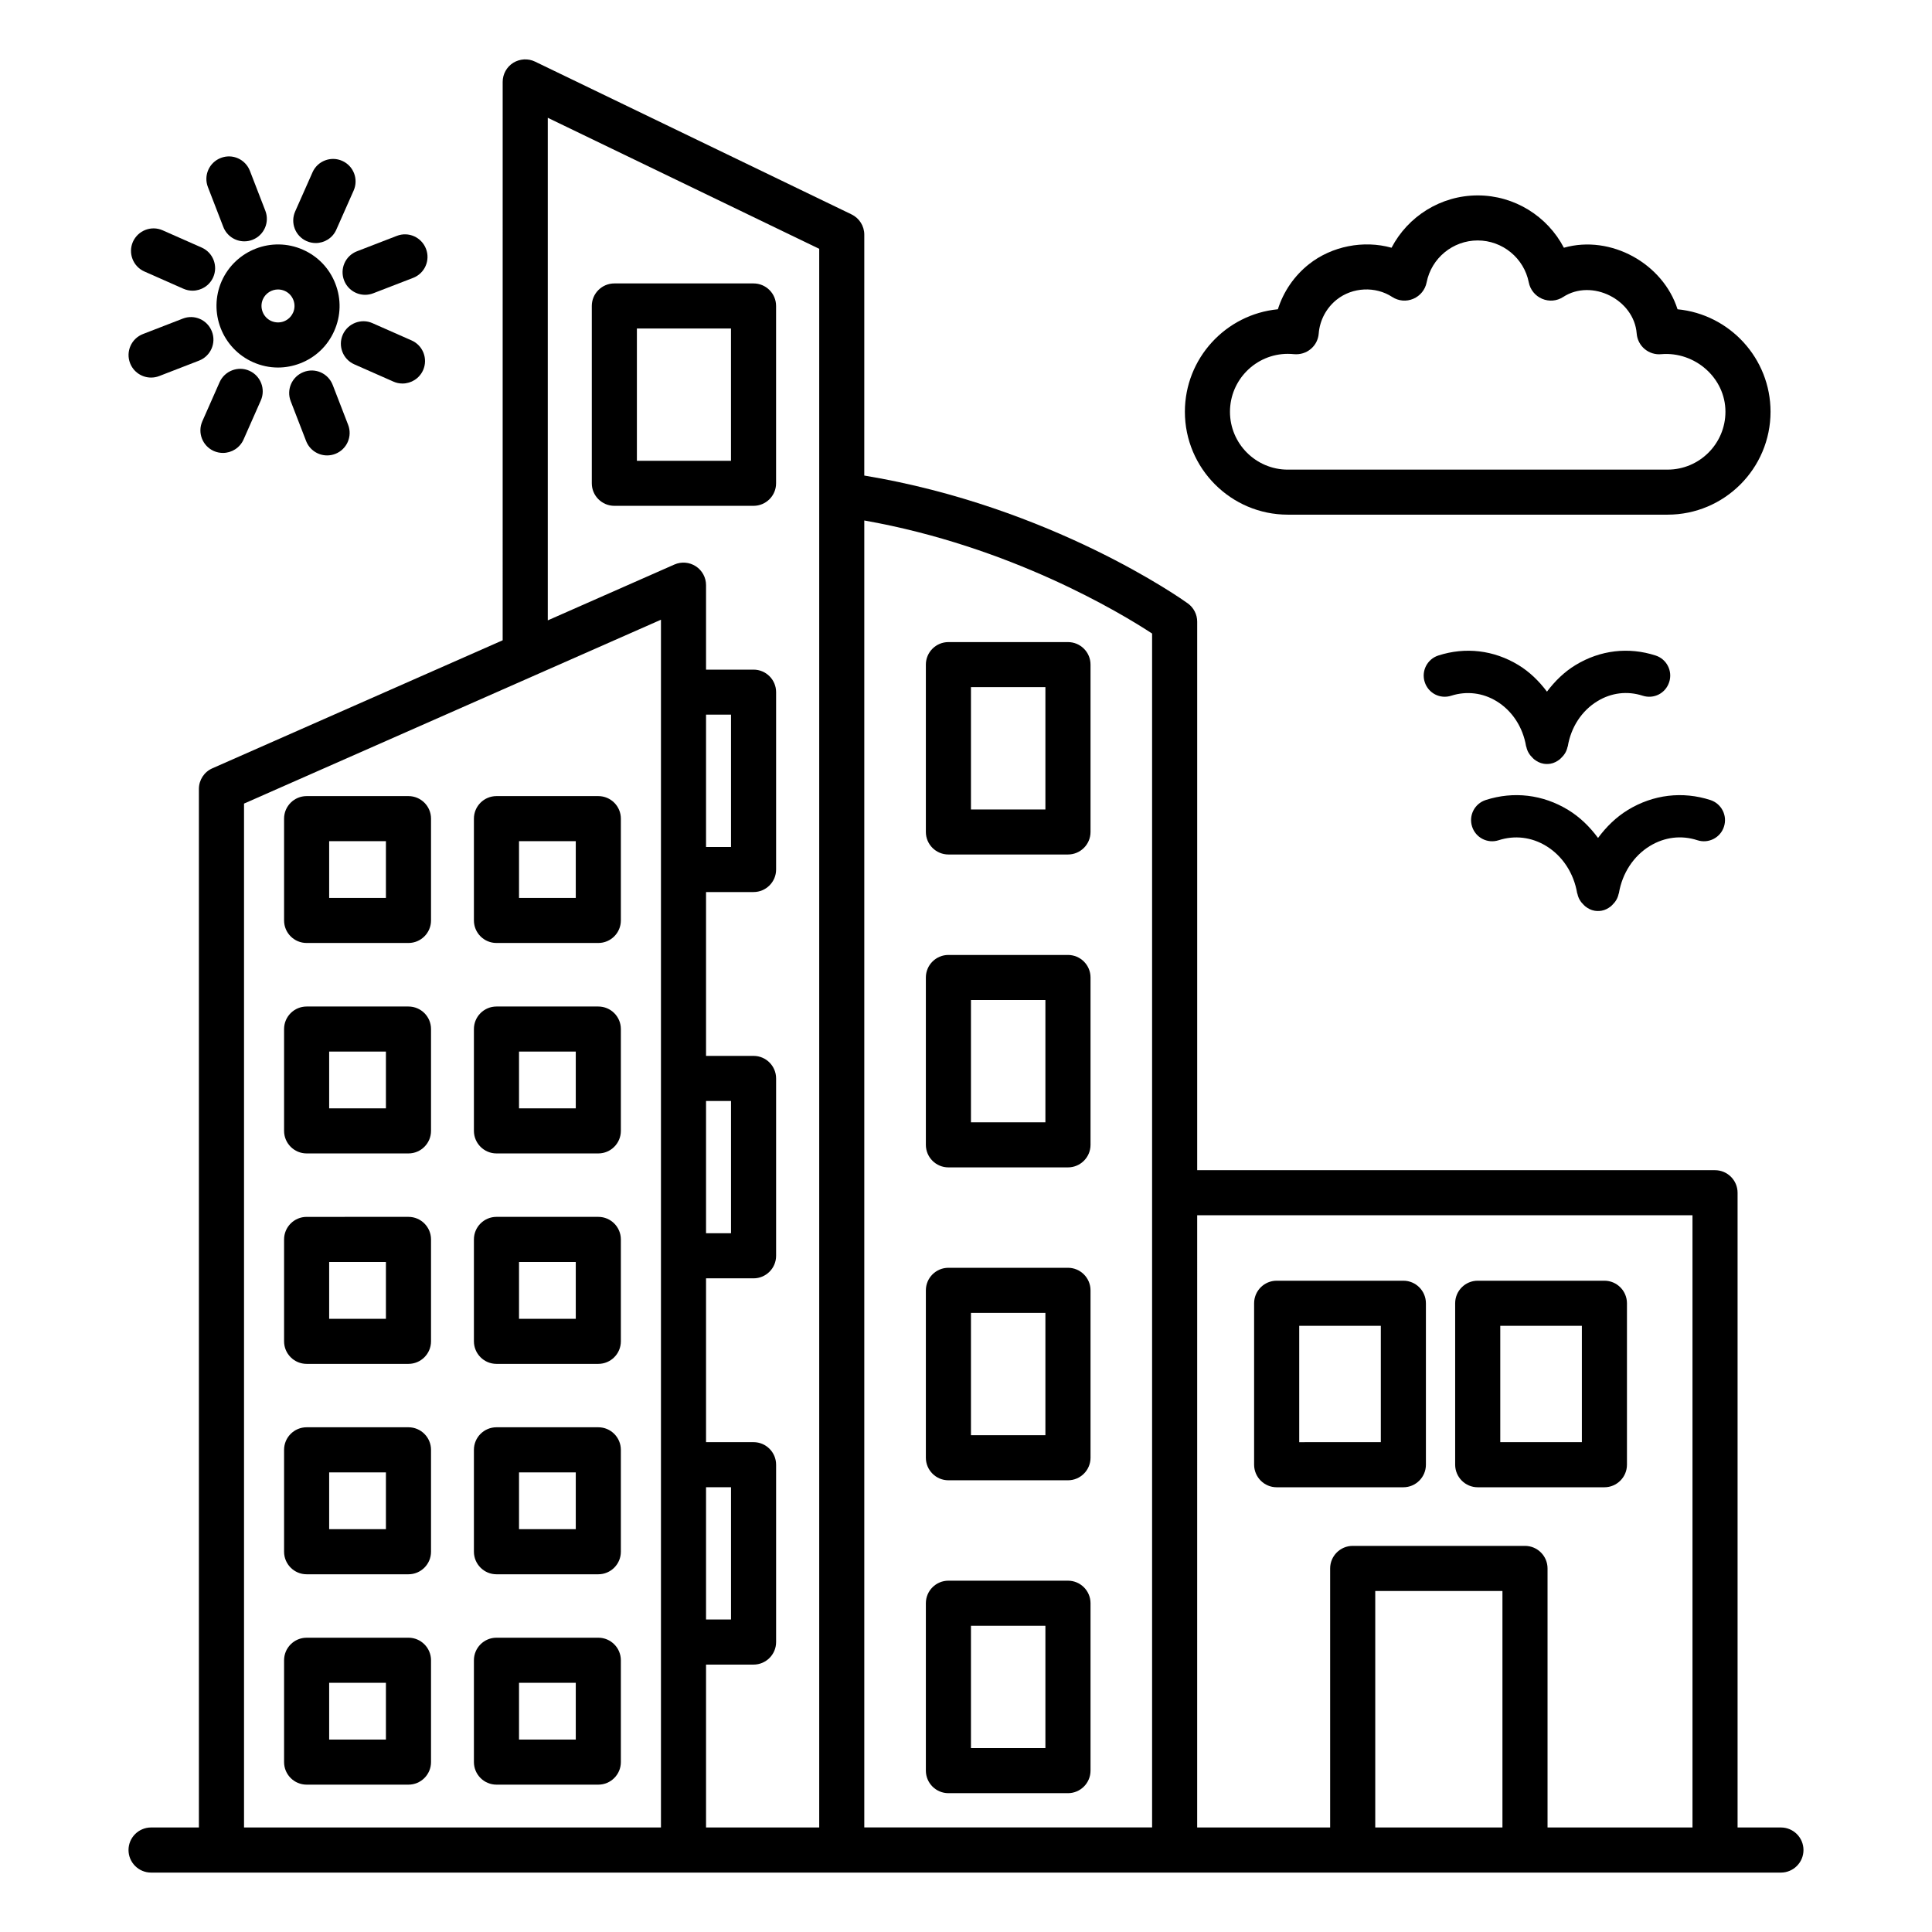
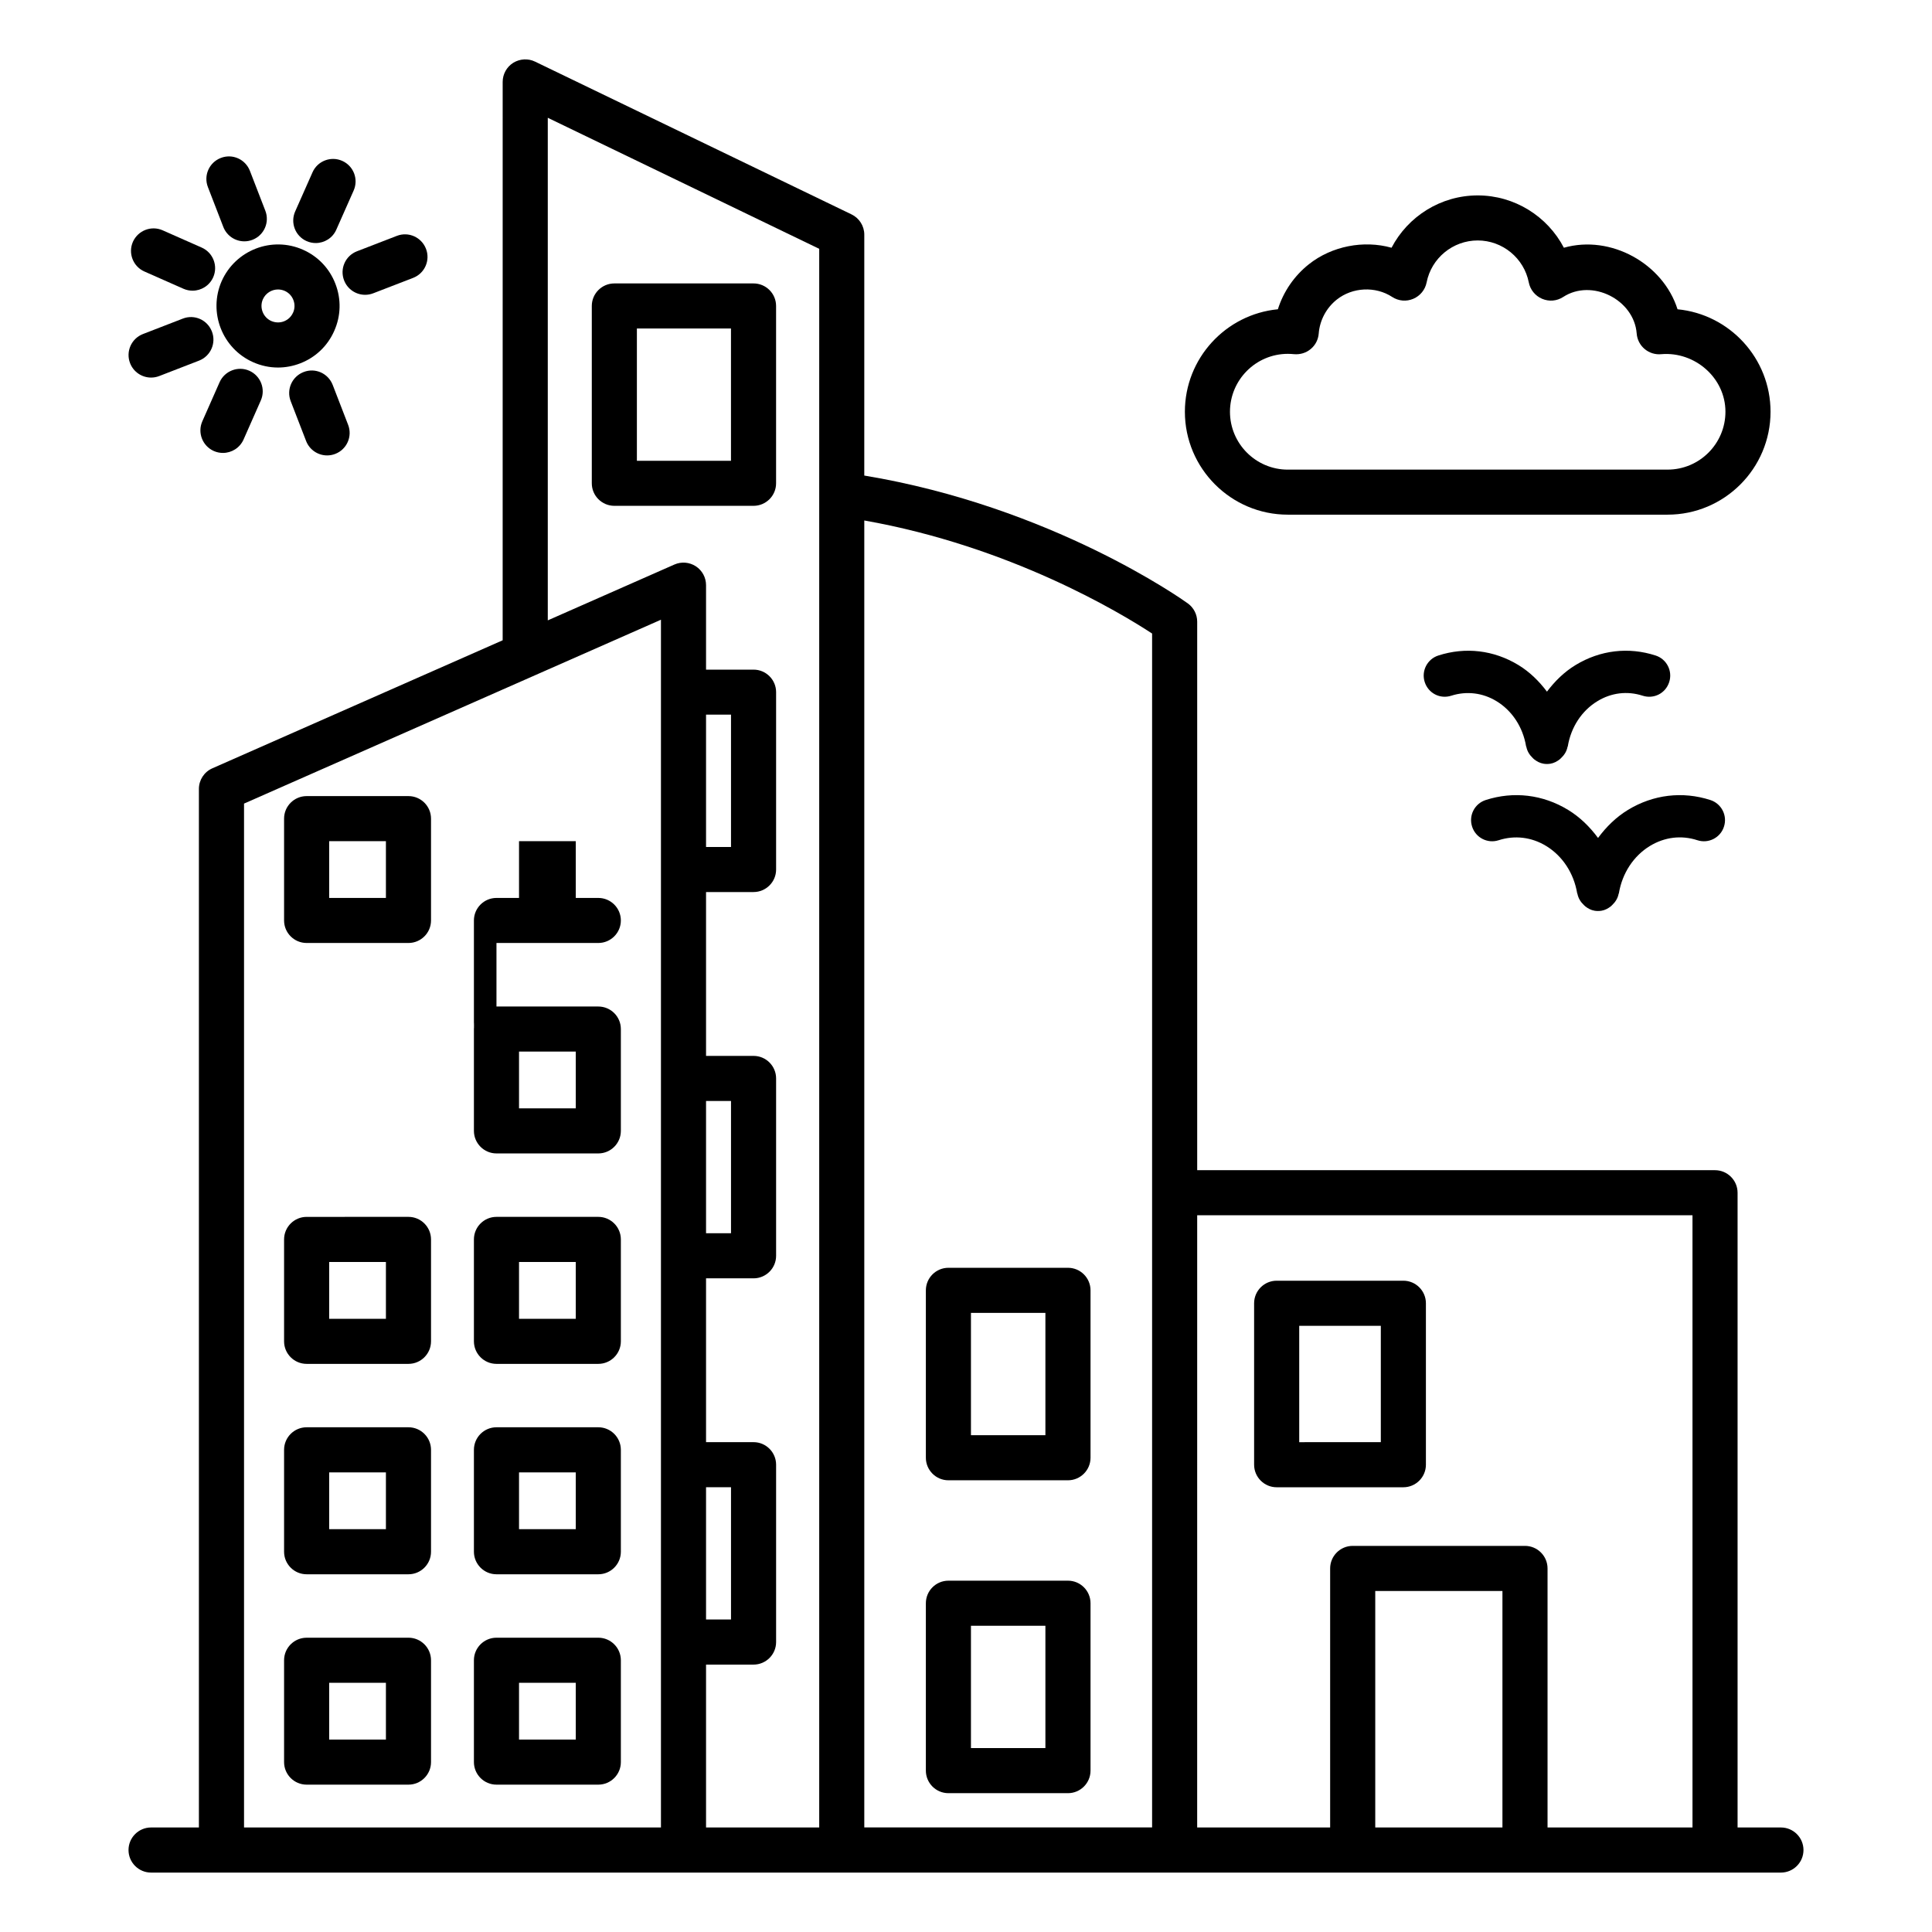
<svg xmlns="http://www.w3.org/2000/svg" fill="#000000" width="800px" height="800px" version="1.1" viewBox="144 144 512 512">
  <g>
    <path d="m615.96 628.3h-11.484v-168.21c0-3.293-2.68-5.977-5.977-5.977h-137.23v-145.36c0-1.91-0.918-3.703-2.465-4.832-1.492-1.082-36.137-25.66-85.762-33.895l0.004-63.832c0-2.289-1.312-4.379-3.383-5.379l-83.883-40.492c-1.82-0.883-4.008-0.758-5.769 0.32-1.734 1.094-2.797 3.004-2.797 5.059l-0.004 147.98-76.93 33.926c-2.172 0.953-3.57 3.098-3.57 5.465v275.23l-12.676-0.004c-3.293 0-5.977 2.68-5.977 5.977 0 3.293 2.68 5.977 5.977 5.977h431.93c3.293 0 5.977-2.68 5.977-5.977s-2.68-5.977-5.977-5.977zm-296.8 0h-110.49v-271.34l110.49-48.727zm41.941-353.33v353.33h-29.992v-43.164h12.59c3.293 0 5.977-2.68 5.977-5.977v-46.996c0-3.293-2.68-5.977-5.977-5.977h-12.59v-43.414h12.59c3.293 0 5.977-2.68 5.977-5.977v-46.996c0-3.293-2.68-5.977-5.977-5.977h-12.59v-43.422h12.59c3.293 0 5.977-2.676 5.977-5.969v-47.004c0-3.293-2.68-5.969-5.977-5.969h-12.59v-22.391c0-2.019-1.02-3.898-2.711-5-1.707-1.102-3.816-1.273-5.668-0.465l-33.562 14.801v-133.19l71.934 34.727zm-29.992 298.21v-35.047h6.617v35.047zm0-102.36v-35.047h6.617v35.047zm0-102.36v-35.07h6.617v35.07zm118.21 91.613v168.21h-76.273v-346.35c38.648 6.828 67.867 24.453 76.273 29.961zm92.844 168.22h-33.707v-62.664h33.707zm50.367 0h-38.414v-68.641c0-3.293-2.68-5.977-5.977-5.977h-45.66c-3.293 0-5.977 2.68-5.977 5.977v68.641h-35.238l0.004-162.24h131.26z" />
-     <path d="m395.34 370.45h31.684c3.293 0 5.977-2.676 5.977-5.969v-44.352c0-3.293-2.68-5.969-5.977-5.969h-31.684c-3.293 0-5.977 2.676-5.977 5.969v44.352c0 3.293 2.68 5.969 5.977 5.969zm5.973-44.352h19.73v32.418h-19.73z" />
-     <path d="m395.34 453.37h31.684c3.293 0 5.977-2.68 5.977-5.977v-44.352c0-3.293-2.68-5.969-5.977-5.969h-31.684c-3.293 0-5.977 2.676-5.977 5.969v44.352c0 3.297 2.68 5.977 5.977 5.977zm5.973-44.359h19.73v32.41h-19.73z" />
    <path d="m395.34 536.29h31.684c3.293 0 5.977-2.68 5.977-5.977v-44.359c0-3.293-2.68-5.977-5.977-5.977h-31.684c-3.293 0-5.977 2.68-5.977 5.977v44.359c0 3.293 2.68 5.977 5.977 5.977zm5.973-44.359h19.73v32.41h-19.73z" />
    <path d="m395.34 619.21h31.684c3.293 0 5.977-2.68 5.977-5.977v-44.359c0-3.293-2.68-5.977-5.977-5.977h-31.684c-3.293 0-5.977 2.68-5.977 5.977v44.359c0 3.293 2.68 5.977 5.977 5.977zm5.973-44.363h19.73v32.41h-19.73z" />
    <path d="m225.26 393.9h26.988c3.293 0 5.977-2.676 5.977-5.969v-26.988c0-3.293-2.68-5.969-5.977-5.969h-26.988c-3.293 0-5.977 2.676-5.977 5.969v26.988c0 3.297 2.684 5.969 5.977 5.969zm5.973-26.988h15.039v15.055h-15.039z" />
-     <path d="m275.57 393.9h26.988c3.293 0 5.977-2.676 5.977-5.969v-26.988c0-3.293-2.68-5.969-5.977-5.969h-26.988c-3.293 0-5.977 2.676-5.977 5.969v26.988c0.004 3.297 2.684 5.969 5.977 5.969zm5.977-26.988h15.039v15.055h-15.039z" />
-     <path d="m225.26 449.67h26.988c3.293 0 5.977-2.68 5.977-5.977v-26.988c0-3.293-2.68-5.969-5.977-5.969h-26.988c-3.293 0-5.977 2.676-5.977 5.969v26.988c0 3.293 2.684 5.977 5.977 5.977zm5.973-26.988h15.039v15.039h-15.039z" />
+     <path d="m275.57 393.9h26.988c3.293 0 5.977-2.676 5.977-5.969c0-3.293-2.68-5.969-5.977-5.969h-26.988c-3.293 0-5.977 2.676-5.977 5.969v26.988c0.004 3.297 2.684 5.969 5.977 5.969zm5.977-26.988h15.039v15.055h-15.039z" />
    <path d="m275.57 449.67h26.988c3.293 0 5.977-2.68 5.977-5.977v-26.988c0-3.293-2.68-5.969-5.977-5.969h-26.988c-3.293 0-5.977 2.676-5.977 5.969v26.988c0.004 3.293 2.684 5.977 5.977 5.977zm5.977-26.988h15.039v15.039h-15.039z" />
    <path d="m225.26 505.44h26.988c3.293 0 5.977-2.68 5.977-5.977v-27.004c0-3.293-2.68-5.977-5.977-5.977l-26.988 0.004c-3.293 0-5.977 2.68-5.977 5.977v27.004c0 3.293 2.684 5.973 5.977 5.973zm5.973-27.004h15.039v15.055h-15.039z" />
    <path d="m275.57 505.44h26.988c3.293 0 5.977-2.68 5.977-5.977v-27.004c0-3.293-2.68-5.977-5.977-5.977h-26.988c-3.293 0-5.977 2.68-5.977 5.977v27.004c0.004 3.297 2.684 5.977 5.977 5.977zm5.977-27.004h15.039v15.055h-15.039z" />
    <path d="m225.26 561.2h26.988c3.293 0 5.977-2.68 5.977-5.977v-27.004c0-3.293-2.68-5.977-5.977-5.977h-26.988c-3.293 0-5.977 2.68-5.977 5.977v27.004c0 3.293 2.684 5.977 5.977 5.977zm5.973-27.004h15.039v15.055h-15.039z" />
    <path d="m275.57 561.2h26.988c3.293 0 5.977-2.68 5.977-5.977v-27.004c0-3.293-2.68-5.977-5.977-5.977h-26.988c-3.293 0-5.977 2.68-5.977 5.977v27.004c0.004 3.293 2.684 5.977 5.977 5.977zm5.977-27.004h15.039v15.055h-15.039z" />
    <path d="m225.26 616.95h26.988c3.293 0 5.977-2.68 5.977-5.977v-26.988c0-3.293-2.68-5.977-5.977-5.977l-26.988 0.004c-3.293 0-5.977 2.68-5.977 5.977v26.988c0 3.293 2.684 5.973 5.977 5.973zm5.973-26.988h15.039v15.039h-15.039z" />
    <path d="m275.57 616.95h26.988c3.293 0 5.977-2.68 5.977-5.977v-26.988c0-3.293-2.68-5.977-5.977-5.977h-26.988c-3.293 0-5.977 2.68-5.977 5.977v26.988c0.004 3.297 2.684 5.977 5.977 5.977zm5.977-26.988h15.039v15.039h-15.039z" />
    <path d="m306.81 278.05h36.883c3.293 0 5.977-2.676 5.977-5.969v-47c0-3.293-2.68-5.969-5.977-5.969h-36.883c-3.293 0-5.977 2.676-5.977 5.969v46.996c0 3.297 2.684 5.973 5.977 5.973zm5.973-47h24.934v35.062h-24.934z" />
    <path d="m482.33 538.14h33.574c3.293 0 5.977-2.68 5.977-5.977v-42.785c0-3.293-2.68-5.977-5.977-5.977h-33.574c-3.293 0-5.977 2.68-5.977 5.977v42.785c0 3.293 2.684 5.977 5.977 5.977zm5.977-42.789h21.625v30.836l-21.625 0.004z" />
-     <path d="m535.61 538.14h33.574c3.293 0 5.977-2.68 5.977-5.977v-42.785c0-3.293-2.68-5.977-5.977-5.977h-33.574c-3.293 0-5.977 2.68-5.977 5.977v42.785c0.004 3.293 2.684 5.977 5.977 5.977zm5.977-42.789h21.625v30.836h-21.625z" />
    <path d="m485.29 280.39h100.64c15.039 0 27.281-12.234 27.281-27.273 0-14.148-10.828-25.824-24.645-27.156-3.832-12.094-17.664-19.84-30.121-16.309-4.344-8.328-13.07-13.867-22.836-13.867s-18.492 5.539-22.836 13.867c-7.391-2.07-15.828-0.445-21.902 4.371-3.891 3.082-6.746 7.266-8.219 11.934-13.816 1.332-24.645 13.008-24.645 27.156 0.004 15.043 12.242 27.277 27.281 27.277zm0-42.617c0.57 0 1.109 0.035 1.66 0.086 1.59 0.141 3.191-0.336 4.414-1.371 1.238-1.027 1.996-2.516 2.113-4.117 0.277-3.512 2.027-6.789 4.793-8.984 4.168-3.301 10.258-3.586 14.688-0.684 1.676 1.086 3.746 1.266 5.582 0.48 1.82-0.773 3.148-2.398 3.527-4.336 1.266-6.449 6.965-11.125 13.539-11.125 6.57 0 12.27 4.68 13.539 11.125 0.379 1.938 1.707 3.562 3.527 4.336 1.867 0.789 3.906 0.605 5.582-0.48 7.578-4.934 18.785 0.684 19.484 9.668 0.117 1.602 0.875 3.09 2.113 4.125 1.238 1.035 2.844 1.531 4.43 1.363 8.848-0.734 16.977 6.246 16.977 15.258 0 8.461-6.879 15.336-15.332 15.336l-100.64 0.004c-8.453 0-15.332-6.879-15.332-15.336 0.004-8.461 6.883-15.348 15.332-15.348z" />
    <path d="m202.75 218.49c-3.613 8.219 0.117 17.867 8.336 21.504 2.113 0.934 4.344 1.406 6.586 1.406 1.98 0 3.977-0.371 5.887-1.109 4.066-1.566 7.273-4.625 9.02-8.605 1.777-3.984 1.879-8.418 0.305-12.48-1.559-4.066-4.633-7.281-8.613-9.035-8.215-3.629-17.848 0.086-21.52 8.32zm10.914 4.832c0.727-1.633 2.332-2.609 4.008-2.609 0.598 0 1.195 0.125 1.777 0.371 1.062 0.473 1.879 1.332 2.301 2.426 0.422 1.086 0.395 2.266-0.074 3.336-0.016 0-0.016 0.008-0.016 0.008-0.465 1.062-1.328 1.879-2.406 2.301s-2.273 0.379-3.352-0.078c-2.191-0.973-3.199-3.562-2.238-5.754z" />
    <path d="m225.26 207.9c0.789 0.348 1.602 0.508 2.418 0.508 2.289 0 4.473-1.32 5.449-3.547l4.59-10.355c1.34-3.016-0.016-6.543-3.031-7.875-2.988-1.332-6.543 0.016-7.867 3.039l-4.59 10.355c-1.34 3.016 0.016 6.539 3.031 7.875z" />
    <path d="m203.18 204.14c0.918 2.367 3.176 3.816 5.566 3.816 0.715 0 1.441-0.125 2.156-0.402 3.074-1.188 4.606-4.641 3.41-7.715l-4.082-10.559c-1.195-3.074-4.621-4.633-7.723-3.418-3.074 1.188-4.606 4.641-3.41 7.715z" />
    <path d="m182.27 215.95 10.348 4.574c0.789 0.348 1.602 0.508 2.418 0.508 2.289 0 4.473-1.328 5.465-3.555 1.328-3.008-0.031-6.535-3.047-7.867l-10.348-4.574c-3.004-1.332-6.527 0.023-7.883 3.047-1.324 3.008 0.031 6.535 3.047 7.867z" />
    <path d="m184.04 244.06c0.715 0 1.441-0.125 2.156-0.402l10.551-4.086c3.074-1.195 4.606-4.648 3.41-7.723-1.195-3.082-4.633-4.621-7.723-3.41l-10.551 4.086c-3.074 1.195-4.606 4.648-3.41 7.723 0.918 2.367 3.176 3.812 5.566 3.812z" />
    <path d="m202.19 245.3-4.574 10.355c-1.328 3.016 0.043 6.535 3.047 7.867 0.789 0.348 1.602 0.508 2.418 0.508 2.289 0 4.473-1.328 5.465-3.555l4.574-10.355c1.328-3.016-0.043-6.535-3.047-7.867-2.984-1.332-6.539 0.023-7.883 3.047z" />
    <path d="m224.45 242.6c-3.074 1.188-4.606 4.641-3.41 7.715l4.082 10.559c0.918 2.367 3.176 3.816 5.566 3.816 0.715 0 1.441-0.125 2.156-0.402 3.074-1.188 4.606-4.641 3.41-7.715l-4.082-10.559c-1.195-3.082-4.633-4.633-7.723-3.414z" />
-     <path d="m248.26 245.13c0.773 0.348 1.59 0.508 2.406 0.508 2.289 0 4.473-1.328 5.465-3.555 1.328-3.016-0.043-6.543-3.059-7.867l-10.363-4.574c-2.945-1.328-6.527 0.031-7.867 3.047-1.328 3.016 0.043 6.543 3.059 7.867z" />
    <path d="m235.19 218.31c0.918 2.367 3.176 3.816 5.566 3.816 0.715 0 1.441-0.125 2.156-0.402l10.566-4.082c3.074-1.188 4.606-4.641 3.41-7.715-1.195-3.074-4.633-4.621-7.723-3.418l-10.566 4.082c-3.078 1.188-4.606 4.641-3.41 7.719z" />
    <path d="m548.43 341.79c0.008 0.047 0.055 0.066 0.066 0.113 0.223 1.168 0.84 2.16 1.691 2.965 0.141 0.133 0.238 0.254 0.395 0.371 0.711 0.551 1.508 0.988 2.457 1.148 0.305 0.059 0.613 0.078 0.918 0.078 0.293 0 0.613-0.023 0.918-0.074 0.949-0.16 1.75-0.605 2.465-1.156 0.145-0.113 0.242-0.23 0.375-0.355 0.855-0.801 1.477-1.801 1.699-2.969 0.008-0.047 0.059-0.07 0.066-0.117 0.844-5.102 3.715-9.473 7.867-11.984 3.672-2.238 7.898-2.754 11.949-1.449 3.016 0.977 6.106-0.648 7.055-3.594 0.961-2.938-0.656-6.098-3.586-7.047-7.184-2.332-14.703-1.441-21.219 2.519-2.996 1.816-5.492 4.273-7.586 7.051-2.09-2.777-4.578-5.231-7.57-7.051-6.527-3.965-14.047-4.844-21.234-2.519-2.93 0.949-4.547 4.109-3.586 7.047 0.949 2.945 4.066 4.57 7.055 3.594 4.051-1.281 8.293-0.773 11.949 1.449 4.156 2.519 7.012 6.887 7.856 11.98z" />
    <path d="m541.16 366.67c4.254-1.371 8.715-0.84 12.578 1.516 4.344 2.644 7.344 7.219 8.234 12.562 0.008 0.047 0.059 0.07 0.066 0.117 0.223 1.172 0.844 2.168 1.699 2.973 0.133 0.125 0.23 0.242 0.375 0.355 0.711 0.555 1.512 1 2.465 1.16 0.305 0.051 0.613 0.074 0.918 0.074 0.305 0 0.613-0.023 0.918-0.074 0.949-0.16 1.754-0.605 2.465-1.16 0.145-0.109 0.238-0.227 0.371-0.352 0.855-0.805 1.48-1.805 1.703-2.977 0.008-0.047 0.059-0.07 0.066-0.117 0.887-5.34 3.891-9.918 8.234-12.562 3.891-2.359 8.32-2.906 12.578-1.516 2.945 0.961 6.106-0.664 7.039-3.598 0.961-2.945-0.656-6.098-3.598-7.055-7.391-2.383-15.141-1.457-21.832 2.609-3.144 1.914-5.769 4.5-7.941 7.441-2.172-2.941-4.797-5.527-7.941-7.441-6.688-4.074-14.441-4.992-21.832-2.609-2.945 0.953-4.562 4.109-3.598 7.055 0.938 2.934 4.102 4.559 7.031 3.598z" />
  </g>
</svg>